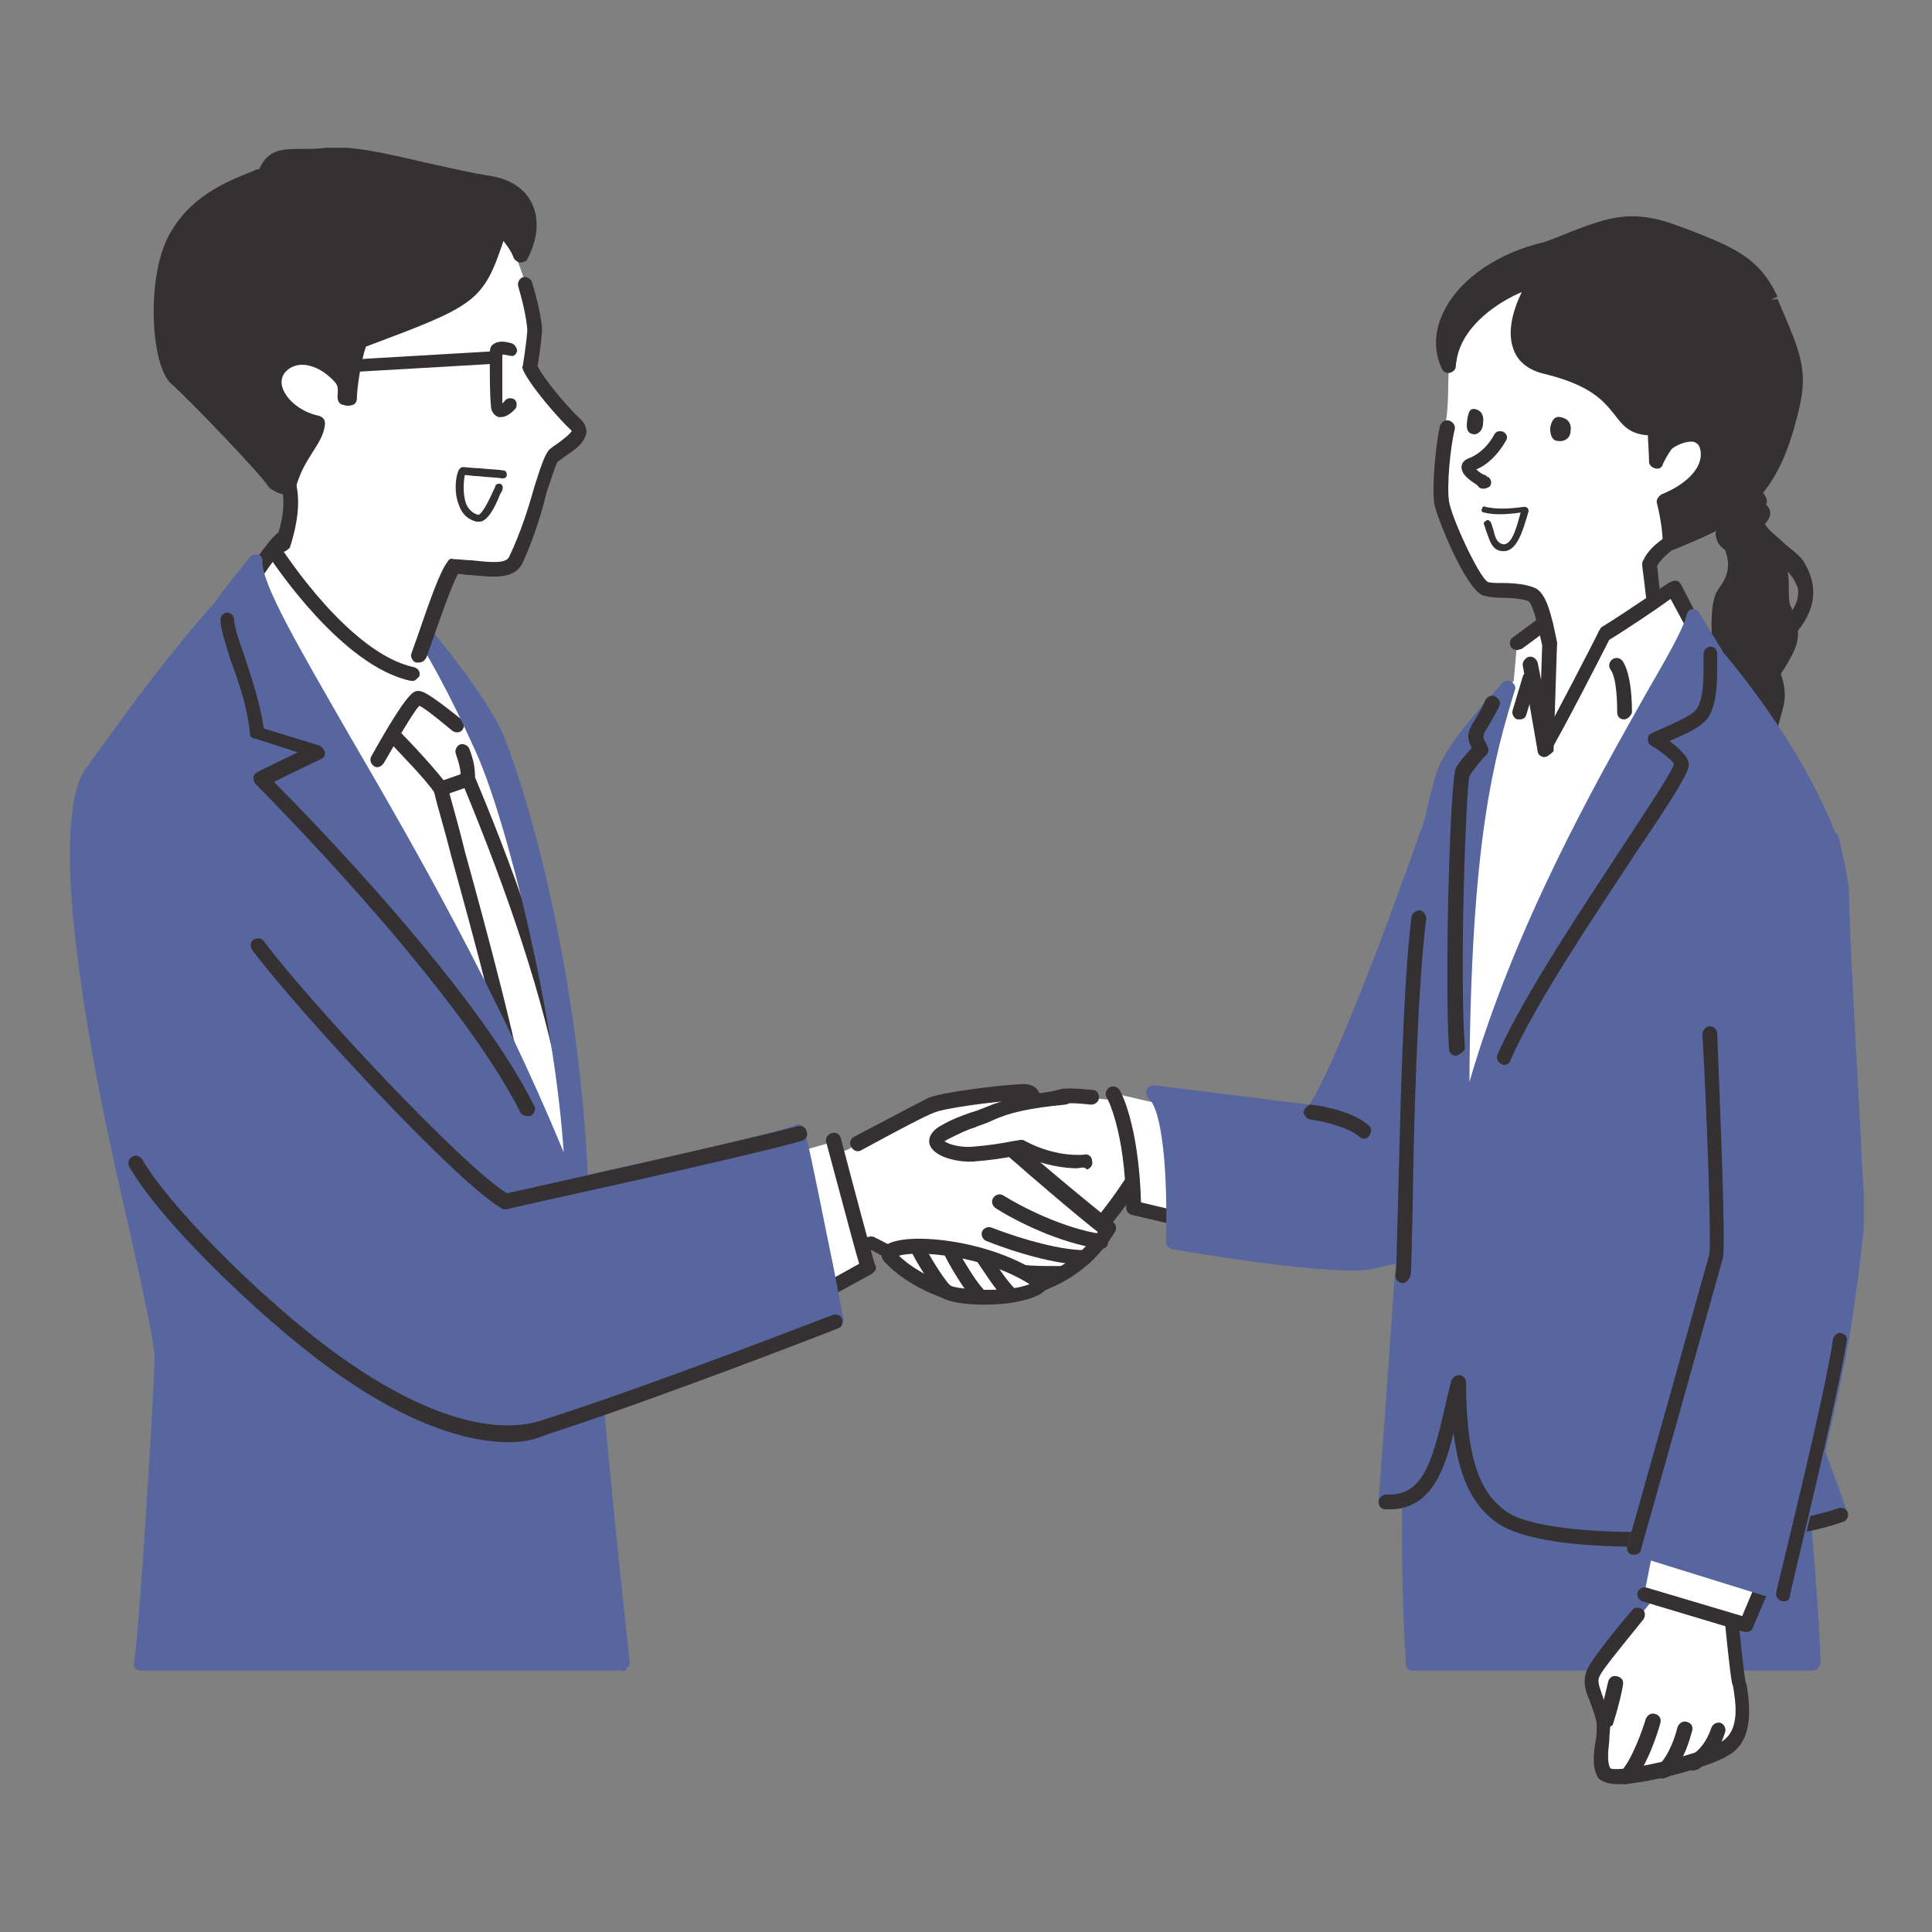
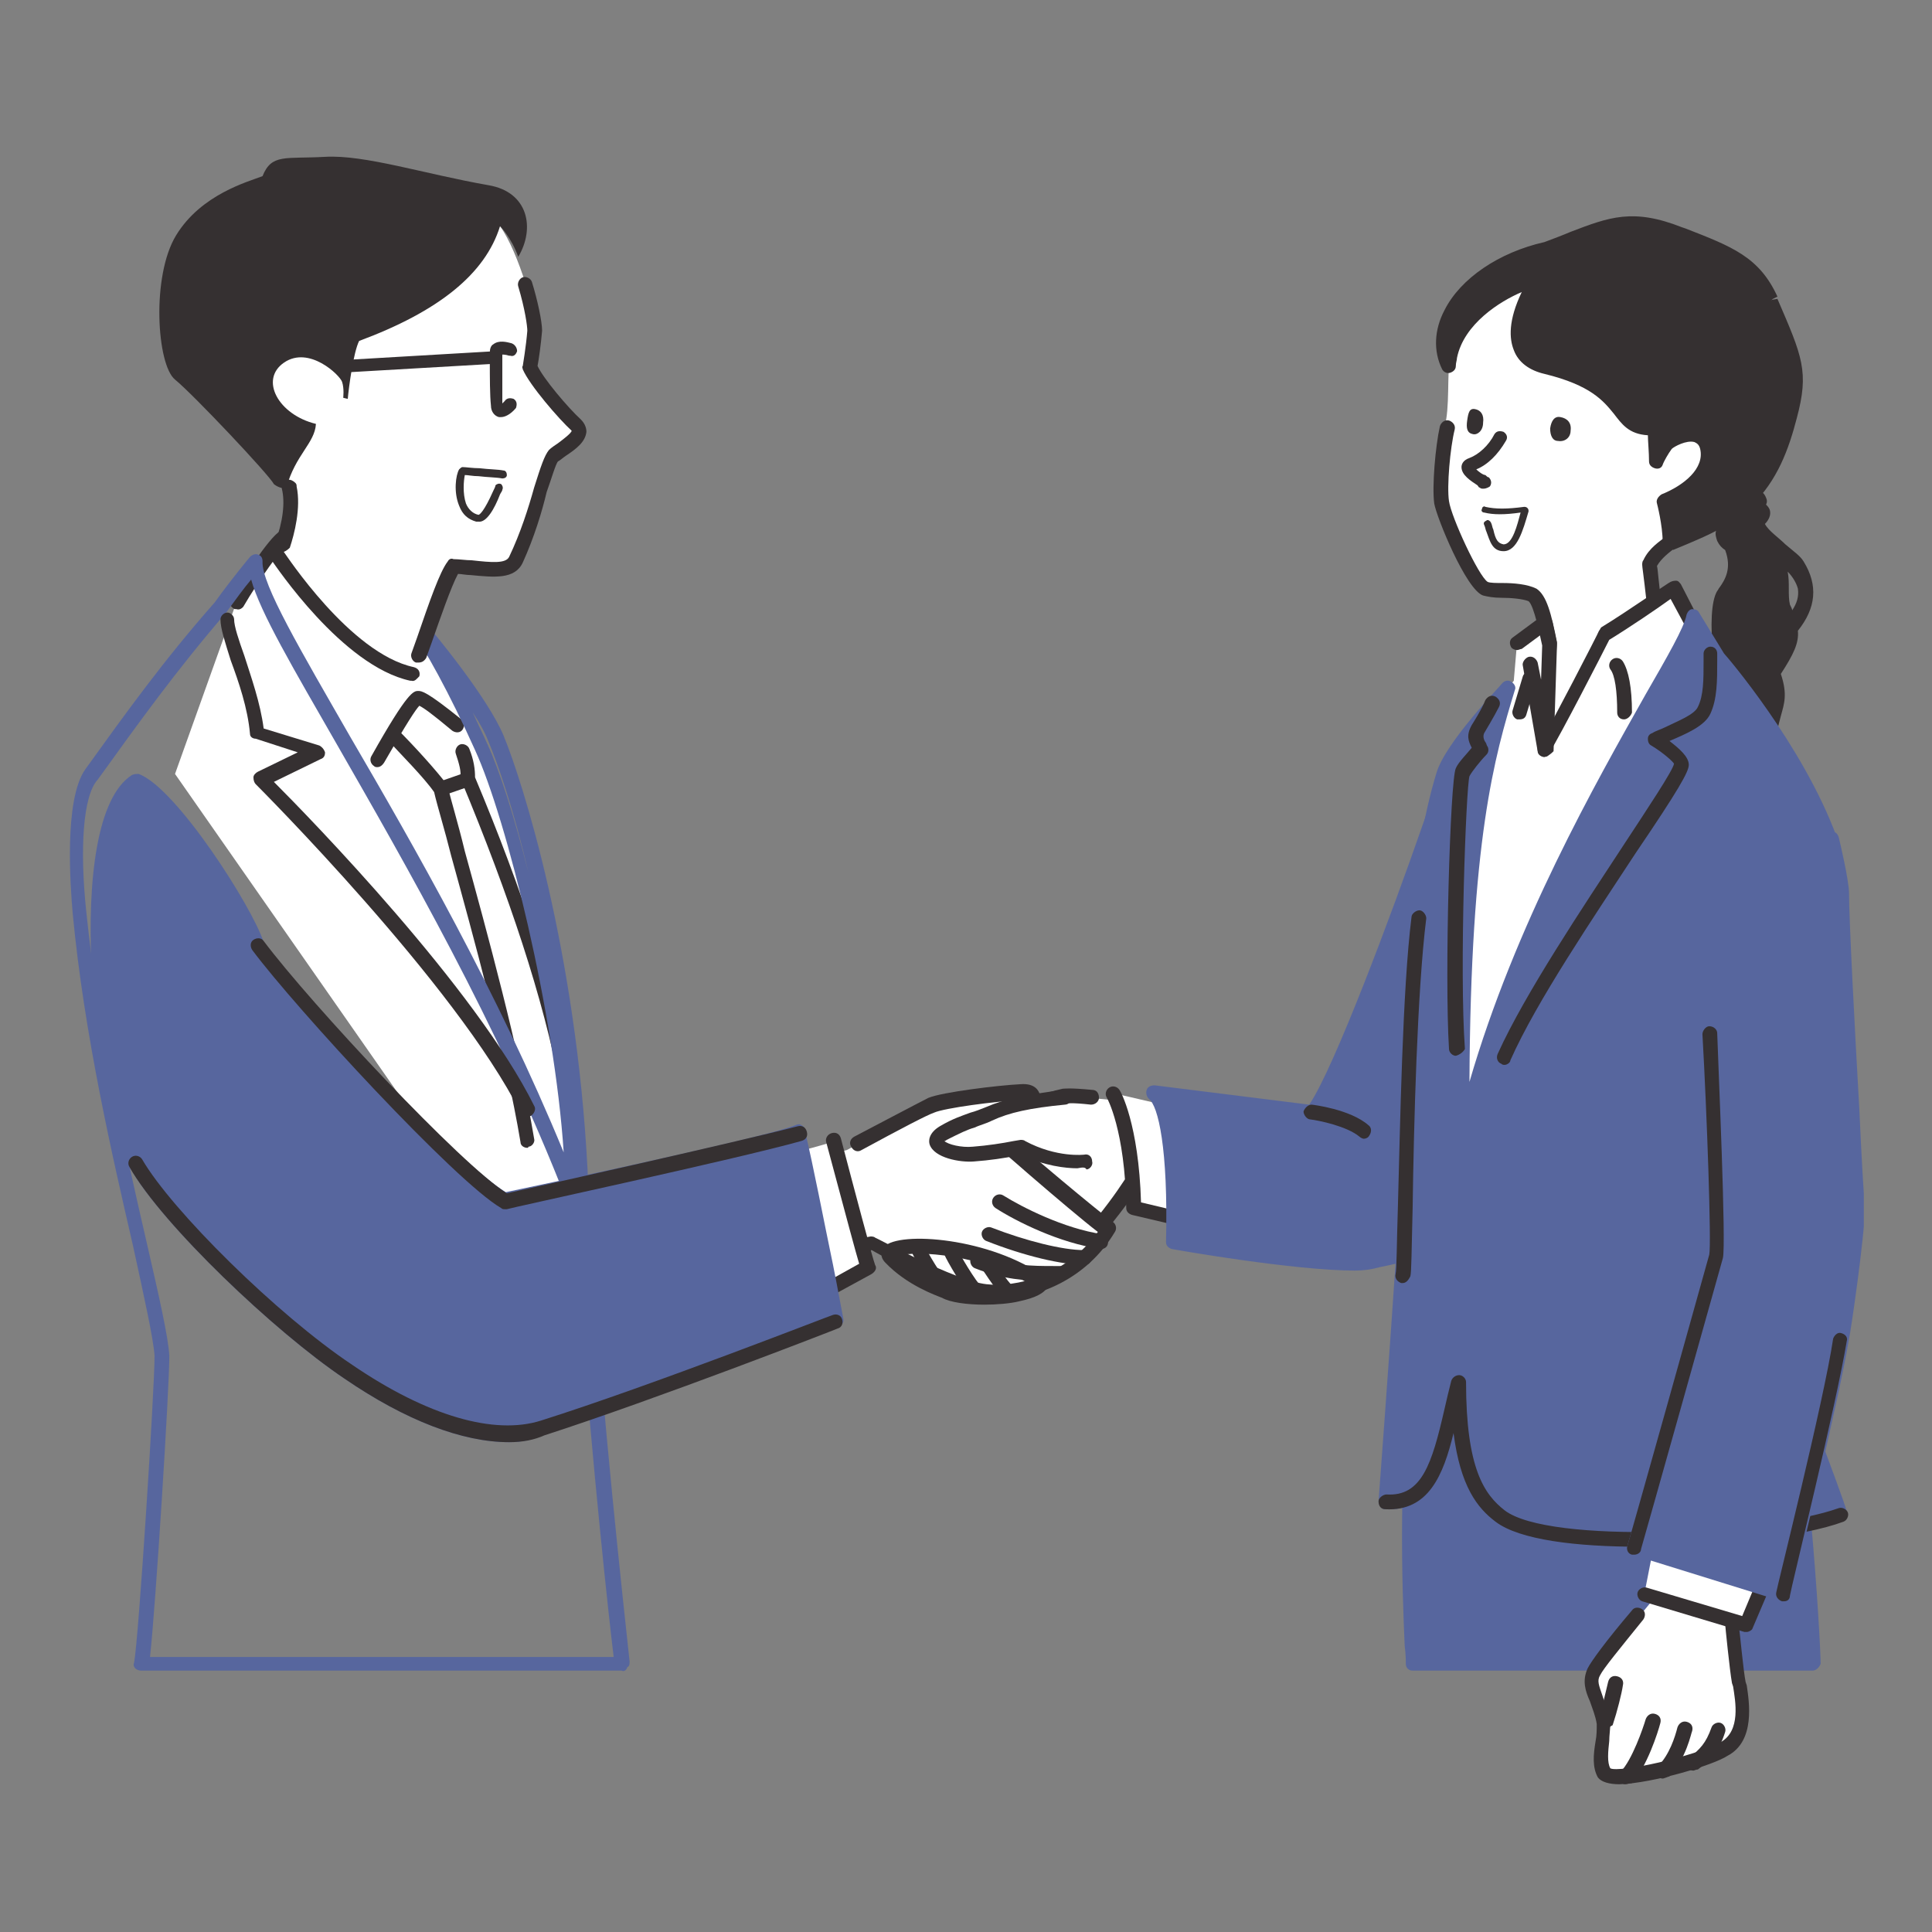
<svg xmlns="http://www.w3.org/2000/svg" xmlns:xlink="http://www.w3.org/1999/xlink" version="1.1" id="レイヤー_1" x="0px" y="0px" viewBox="0 0 170 170" style="enable-background:new 0 0 170 170;" xml:space="preserve">
  <rect x="0" y="0" width="170" height="170" fill="#808080" stroke="none" />
  <style type="text/css">
	.st0{clip-path:url(#SVGID_00000065057330432593337870000013927053016144680609_);}
	.st1{fill:#FFFFFF;}
	.st2{fill:#353031;}
	.st3{fill:#57669E;}
</style>
  <g>
    <defs>
      <rect id="SVGID_1_" x="6" y="13" width="158" height="144" />
    </defs>
    <clipPath id="SVGID_00000121970476151757554340000007927590417245577091_">
      <use xlink:href="#SVGID_1_" style="overflow:visible;" />
    </clipPath>
    <g style="clip-path:url(#SVGID_00000121970476151757554340000007927590417245577091_);">
      <path class="st1" d="M93.6,96.5c0.6-0.1,4.3,0.3,4.3,0.3l6.1,1.9l0.3,6l-4.9-0.5c0,0-4.9,7.6-8.1,7.8l-9.4-8.5    C81.9,103.5,87,97.9,93.6,96.5L93.6,96.5z" />
      <path class="st2" d="M91.3,112.7c-0.2,0-0.3-0.1-0.4-0.2l-9.4-8.5c-0.3-0.2-0.3-0.6-0.1-0.9c0.2-0.2,5.3-5.8,12.1-7.3    c0.2,0,0.5-0.1,2.6,0.1c0.4,0,0.6,0.3,0.6,0.7c0,0.3-0.3,0.6-0.7,0.6c-1.8-0.2-2.1-0.1-2.2-0.1c-5.2,1.1-9.5,5.1-10.9,6.4l8.6,7.9    c2.4-0.5,6.1-5.5,7.4-7.5c0.1-0.2,0.4-0.3,0.6-0.3l4.9,0.5c0.4,0,0.6,0.3,0.6,0.7c0,0.3-0.4,0.6-0.7,0.6l-4.4-0.5    C98.7,106.6,94.5,112.5,91.3,112.7C91.3,112.7,91.3,112.7,91.3,112.7L91.3,112.7z" />
      <path class="st1" d="M104.9,97.8L98,96.2c0,0,1.7,2.8,1.8,10l8.5,2" />
      <path class="st2" d="M108.3,108.9c0,0-0.1,0-0.2,0l-8.5-2c-0.3-0.1-0.5-0.3-0.5-0.6c-0.1-6.9-1.7-9.7-1.7-9.7    c-0.2-0.3-0.1-0.7,0.2-0.9c0.3-0.2,0.7-0.1,0.9,0.2c0.1,0.1,1.7,3,1.9,9.9l8,1.9c0.3,0.1,0.6,0.4,0.5,0.8    C108.9,108.7,108.6,108.9,108.3,108.9L108.3,108.9z" />
      <path class="st3" d="M129.3,64.5c-1.2,1.9-1.7,3.4-2.3,5c-1.1,2.7-8.9,25.1-11.6,28.5l-14-1.8c2,1.5,1.8,11.3,1.8,13.1    c0,0,14.2,2.5,18,1.7c2.5-0.5,4.3-0.8,4.8-4.7C126.2,103.4,129.3,64.5,129.3,64.5L129.3,64.5z" />
      <path class="st3" d="M119.2,111.8c-5.3,0-15.6-1.8-16.1-1.9c-0.3-0.1-0.5-0.3-0.5-0.6c0.2-8.3-0.7-12-1.5-12.6    c-0.2-0.2-0.3-0.5-0.2-0.8c0.1-0.3,0.4-0.4,0.7-0.4l13.6,1.7c2.2-3.2,7.4-17.2,9.8-24.1c0.7-2,1.2-3.4,1.5-4l0.3-0.8    c0.5-1.3,1.1-2.7,2.1-4.3c0.2-0.2,0.5-0.4,0.8-0.3c0.3,0.1,0.5,0.4,0.4,0.7c-0.1,1.6-3.1,39-3.4,41.8c-0.5,4.4-2.8,4.8-5.3,5.3    C120.7,111.7,120,111.8,119.2,111.8L119.2,111.8z M103.8,108.7c2.6,0.4,13.9,2.3,17.2,1.6c2.5-0.5,3.9-0.7,4.3-4.2    c0.3-2.3,2.4-29.2,3.2-38.6c-0.2,0.5-0.4,0.9-0.5,1.3l-0.3,0.8c-0.2,0.6-0.8,2-1.5,3.9c-2.8,7.7-8,21.9-10.3,24.7    c-0.1,0.2-0.4,0.3-0.6,0.2l-12.6-1.6C103.7,99.4,103.9,104.4,103.8,108.7L103.8,108.7z" />
      <path class="st2" d="M120,100.2c-0.1,0-0.3-0.1-0.4-0.2c-1.1-0.9-3.5-1.4-4.3-1.5c-0.3,0-0.6-0.4-0.6-0.7c0.1-0.3,0.4-0.6,0.7-0.6    c0.1,0,3.4,0.4,5,1.8c0.3,0.2,0.3,0.6,0.1,0.9C120.4,100.1,120.2,100.2,120,100.2z" />
      <path class="st2" d="M157.6,55.3c1.8-2.1,1.7-3.9,0.7-5.6c-0.6-1-3.3-2.4-3.6-3.8c0,0,1.3-1.2-0.3-1.2c1.2-1.1-0.5-1.2-0.5-1.2    l-2.5,1.3c-0.6,0.4-0.3,1.1,0.4,1.7c-0.3,0.6,0.1,1.3,0.6,1.4c1,2.4-0.2,3.7-0.7,4.4c-0.9,1.5-0.1,8.5,1,10.2l2.9,3.9    c0.2-4.3,1.6-4.1,0.5-7.3C157.4,57.2,157.7,56.3,157.6,55.3z M155.6,48.6c-0.2-0.2-0.4-0.5-0.5-0.7c5.9,3.2,3.6,6,2.5,7.3    c-0.1-0.5-0.3-1-0.6-1.7C156.3,52,157.6,50.4,155.6,48.6L155.6,48.6z" />
      <path class="st2" d="M155.5,67.1c-0.2,0-0.4-0.1-0.5-0.3l-2.9-3.9c-1.2-1.9-2.1-9.1-1-10.9c0.1-0.1,0.1-0.2,0.2-0.3    c0.5-0.7,1.1-1.7,0.5-3.3c-0.3-0.2-0.5-0.4-0.7-0.8c-0.1-0.3-0.2-0.6-0.1-0.9c-0.5-0.5-0.7-1-0.6-1.4c0-0.4,0.3-0.8,0.7-1l2.5-1.3    c0.1-0.1,0.2-0.1,0.3-0.1c0.3,0,1.2,0.1,1.5,0.9c0.1,0.2,0.1,0.4,0,0.6c0.1,0.1,0.2,0.2,0.3,0.4c0.2,0.5-0.1,1-0.4,1.3    c0.3,0.6,1.2,1.2,1.8,1.8c0.7,0.6,1.3,1,1.6,1.5c1.3,2.1,1.1,4.1-0.5,6.1c0.1,1.1-0.4,2.1-1.5,3.8c0.6,1.8,0.3,2.6,0,3.7    c-0.2,0.8-0.5,1.7-0.6,3.5c0,0.3-0.2,0.5-0.5,0.6C155.7,67.1,155.6,67.1,155.5,67.1L155.5,67.1z M154,44.2l-2.3,1.2    c0,0,0.1,0.3,0.5,0.6c0.2,0.2,0.3,0.5,0.2,0.8c-0.1,0.1-0.1,0.2,0,0.3c0.1,0.1,0.1,0.2,0.2,0.2c0.2,0.1,0.3,0.2,0.4,0.4    c1.1,2.4,0,4-0.5,4.7c-0.1,0.1-0.1,0.2-0.2,0.3c-0.7,1.2-0.1,8,0.9,9.5l1.9,2.5c0.1-0.9,0.3-1.5,0.5-2.1c0.3-1,0.5-1.6-0.1-3.2    c-0.1-0.2,0-0.4,0.1-0.6c1.2-1.9,1.5-2.6,1.4-3.5c0,0,0,0,0-0.1c0,0,0,0,0,0c-0.1-0.4-0.3-1-0.5-1.6c-0.3-0.7-0.2-1.3-0.2-2    c0-1,0.1-1.8-1-2.8c-0.3-0.2-0.5-0.5-0.7-0.9c-0.1-0.2-0.1-0.6,0.1-0.8c0,0,0.1,0,0.1-0.1c-0.3-0.4-0.6-0.8-0.7-1.2    c-0.1-0.2,0-0.5,0.2-0.6c0,0,0.1-0.1,0.1-0.1c-0.2,0-0.4-0.2-0.5-0.4C153.7,44.8,153.8,44.5,154,44.2C154,44.3,154,44.2,154,44.2    L154,44.2z M157.3,50.3c0.1,0.5,0.1,1,0.1,1.5c0,0.5,0,1,0.1,1.4c0.1,0.2,0.2,0.4,0.2,0.5c0.4-0.6,0.6-1.2,0.5-1.9    C158.1,51.4,157.8,50.8,157.3,50.3z" />
      <path class="st1" d="M134.7,52.3c0.6,0.5,1.1,2.4,1.5,4.3c-0.1,1.4-0.3,5.8-0.3,9.3l0.2-0.4c1-1.7,5.1-9.7,5.1-9.7    c1.3-0.8,3-1.9,4.3-2.8c-0.2-1.7-0.3-3.2-0.4-3.4c0.5-1,1.4-1.6,1.9-2c0-1.6-0.5-3.6-0.5-3.6c2.2-0.9,4.3-2.7,3.8-4.7    c-0.4-2-3.2-0.8-3.6-0.3c-0.4,0.5-0.9,1.5-0.9,1.5s0-2.7-0.2-2.9c-4,0-1.8-3.6-9.5-5.3c-2.6-0.6-3.7-3.1-0.8-7.6    c-1.2,0-6.8,2.4-7.7,6.7c-0.3,1.5,0,4.5-0.5,6.2c-0.4,1.7-0.7,5.2-0.5,6.6c0.2,1.4,2.8,7.3,3.8,7.6    C131.3,52,133.5,51.7,134.7,52.3L134.7,52.3z" />
      <path class="st2" d="M145.5,53.7c-0.3,0-0.6-0.2-0.6-0.6c-0.3-2.7-0.4-3.2-0.4-3.4c0-0.1,0-0.3,0.1-0.4c0.5-1.1,1.5-1.7,2-2.1    c0.3-0.2,0.8-0.2,0.9,0.1c0.2,0.3,0.2,0.6-0.1,0.9c-0.5,0.4-1.2,0.9-1.6,1.6c0.1,0.4,0.1,1.2,0.4,3.2    C146.2,53.3,145.9,53.6,145.5,53.7C145.5,53.6,145.5,53.6,145.5,53.7L145.5,53.7z" />
      <path class="st2" d="M135.9,66.6c0,0-0.1,0-0.1,0c-0.3-0.1-0.5-0.3-0.5-0.6c0-2.7,0.2-5.9,0.3-7.8l0.1-1.5    c-0.2-0.7-0.7-3.4-1.2-3.8c-0.5-0.2-1.5-0.3-2.4-0.3c-0.7,0-1.2-0.1-1.6-0.2c-1.5-0.5-4.1-6.9-4.3-8.1c-0.2-1.5,0.1-5,0.5-6.8    c0.1-0.3,0.4-0.6,0.8-0.5c0.3,0.1,0.6,0.4,0.5,0.8c-0.4,1.6-0.7,5-0.5,6.3c0.2,1.4,2.6,6.6,3.4,7.1c0.2,0.1,0.8,0.1,1.3,0.1    c1,0,2.2,0.1,3,0.5c0.9,0.6,1.3,2.2,1.8,4.7l-0.1,1.6c-0.1,1.7-0.2,4.5-0.2,6.9c0.2,0.2,0.2,0.4,0.1,0.7l-0.2,0.4    C136.4,66.4,136.2,66.6,135.9,66.6L135.9,66.6z" />
      <path class="st2" d="M132.3,48.5C132.3,48.5,132.3,48.5,132.3,48.5c-1,0-1.2-0.9-1.5-1.7c-0.1-0.2-0.1-0.4-0.2-0.6    c-0.1-0.2,0-0.3,0.2-0.4c0.1-0.1,0.3,0,0.4,0.2c0.1,0.2,0.1,0.4,0.2,0.6c0.2,0.9,0.4,1.2,0.9,1.3h0c0.8,0,1.2-1.7,1.5-2.8    c-1.4,0.2-2.4,0.2-3.2,0c-0.2,0-0.3-0.2-0.2-0.3c0-0.2,0.2-0.3,0.3-0.2c0.9,0.2,1.9,0.2,3.4,0c0.1,0,0.2,0,0.3,0.1    c0.1,0.1,0.1,0.2,0.1,0.3C134,46.7,133.5,48.5,132.3,48.5L132.3,48.5z" />
      <path class="st2" d="M130.5,43c-0.1,0-0.2,0-0.3-0.1c-0.1,0-0.1-0.1-0.2-0.2c-0.6-0.4-1.4-0.9-1.4-1.6c0-0.2,0.1-0.6,0.7-0.8    c0.8-0.3,1.7-1.1,2.2-2.1c0.2-0.3,0.5-0.3,0.8-0.2c0.3,0.2,0.4,0.5,0.2,0.8c-0.7,1.2-1.6,2.1-2.6,2.5c0.2,0.2,0.6,0.5,0.8,0.5    c0.1,0.1,0.2,0.2,0.3,0.2c0.2,0.2,0.3,0.5,0.1,0.8C130.8,43,130.6,43,130.5,43L130.5,43z" />
      <path class="st2" d="M129.6,38.2c0.4,0.1,0.9-0.3,0.9-1c0.1-0.7-0.2-1.1-0.7-1.2c-0.5-0.1-0.6,0.3-0.7,1    C129,37.7,129.1,38.1,129.6,38.2L129.6,38.2z" />
      <path class="st2" d="M137.1,38.8c0.6,0.1,1.1-0.3,1.1-0.9c0.1-0.7-0.3-1.1-0.9-1.2c-0.5-0.1-0.8,0.3-0.9,1    C136.4,38.3,136.6,38.8,137.1,38.8z" />
      <path class="st2" d="M155.8,26.3c-1.4-3.3-3.8-4.1-8-5.7c-5-1.9-6.7-0.4-11.8,1.3c-6.6,1.3-10.4,6.3-8.5,10.3    c0-0.3,0.1-0.5,0.1-0.8c0.9-4.3,6.5-6.7,7.7-6.7c-2.9,4.5-1.8,7.1,0.8,7.6c7.8,1.7,5.5,5.3,9.5,5.3c0.2,0.2,0.2,2.9,0.2,2.9    s0.5-0.9,0.9-1.5c0.4-0.5,3.2-1.7,3.6,0.3c0.4,2-1.6,3.8-3.8,4.7c0,0,0.5,2,0.5,3.6c2.8-1.2,4.3-1.6,6.7-3.7    c2.3-2.1,3.2-5,3.9-7.4C158.6,32.5,158.1,31.5,155.8,26.3L155.8,26.3z" />
      <path class="st2" d="M147,48.3c-0.1,0-0.2,0-0.4-0.1c-0.2-0.1-0.3-0.3-0.3-0.5c0-1.5-0.5-3.4-0.5-3.4c-0.1-0.3,0.1-0.6,0.4-0.8    c2-0.8,3.8-2.3,3.4-4c-0.1-0.4-0.3-0.5-0.5-0.6c-0.7-0.2-1.8,0.4-2,0.6c-0.3,0.4-0.7,1.1-0.8,1.4c-0.1,0.3-0.4,0.4-0.7,0.3    c-0.3-0.1-0.5-0.3-0.5-0.6c0-0.8-0.1-1.8-0.1-2.3c-1.7-0.1-2.3-1-3-1.9c-0.9-1.1-2-2.5-6.1-3.5c-1.3-0.3-2.3-1-2.7-2.1    c-0.4-1-0.5-2.6,0.7-5.1c-1.9,0.8-5.1,2.8-5.7,5.8c0,0.2-0.1,0.4-0.1,0.7c0,0.3-0.2,0.5-0.5,0.6c-0.3,0.1-0.6-0.1-0.7-0.3    c-0.8-1.6-0.7-3.5,0.2-5.2c1.4-2.8,4.8-5.1,8.8-6c0.8-0.3,1.6-0.6,2.3-0.9c3.4-1.3,5.5-2.1,9.8-0.4l0.3,0.1c4.1,1.6,6.5,2.5,8.1,6    l-0.6,0.3l0.6-0.1c2.2,5.1,2.8,6.4,1.7,10.5c-0.7,2.7-1.7,5.5-4,7.7c-2.1,1.9-3.6,2.5-5.7,3.4l-1.2,0.5    C147.2,48.2,147.1,48.3,147,48.3L147,48.3z M147.3,44.4c0.1,0.5,0.3,1.4,0.4,2.3l0.4-0.1c2-0.8,3.4-1.4,5.3-3.1    c2.2-2,3-4.7,3.7-7.1c1-3.7,0.6-4.6-1.6-9.7l0.5-0.4l-0.6,0.3c-1.3-3-3.3-3.7-7.3-5.3l-0.3-0.1c-3.9-1.5-5.6-0.8-8.9,0.4    c-0.7,0.3-1.5,0.6-2.4,0.9c-3.7,0.8-6.8,2.8-8,5.3c-0.2,0.5-0.4,1-0.5,1.5c1.9-3.4,6.3-5.2,7.6-5.2c0.2,0,0.5,0.1,0.6,0.3    c0.1,0.2,0.1,0.5,0,0.7c-1.4,2.2-1.9,4.1-1.5,5.3c0.4,0.9,1.2,1.2,1.8,1.4c4.6,1,5.9,2.7,6.8,3.9c0.7,0.9,1.1,1.4,2.5,1.4    c0.2,0,0.4,0.1,0.5,0.2c0.1,0.1,0.2,0.3,0.3,1.2c0.6-0.5,2-1.1,3.1-0.9c0.8,0.2,1.3,0.7,1.5,1.6C151.5,41.5,149.4,43.4,147.3,44.4    z" />
      <path class="st1" d="M149.5,55.9l-2.2-4.2c0,0-1.2,0.7-1.8,1.3c-1.3,0.9-3,2-4.3,2.8c0,0-4.2,8-5.1,9.7l-0.2,0.4    c0.1-3.5,0.3-7.9,0.3-9.3c-0.1-0.6-0.3-1.3-0.4-1.9l-2.3,1.7l-0.3,3.5c-2.1,2.6-4,5.2-4.1,6c-0.2,1.5-1.8,30-1.2,38.9l13.6,2.4    l12-32.1C153.3,73.8,149.2,56.6,149.5,55.9L149.5,55.9z" />
      <path class="st2" d="M133.5,57.2c-0.2,0-0.4-0.1-0.5-0.2c-0.2-0.3-0.2-0.7,0.1-0.9l2.3-1.7c0.3-0.2,0.7-0.2,0.9,0.1    c0.2,0.3,0.2,0.7-0.1,0.9l-2.3,1.7C133.8,57.1,133.6,57.2,133.5,57.2L133.5,57.2z" />
      <path class="st2" d="M142.9,63.3c-0.4,0-0.6-0.3-0.6-0.6c0-1.9-0.2-3.3-0.6-3.8c-0.2-0.3-0.1-0.7,0.2-0.9c0.3-0.2,0.7-0.1,0.9,0.2    c0.5,0.8,0.8,2.3,0.8,4.5C143.5,63,143.2,63.3,142.9,63.3L142.9,63.3z" />
      <path class="st2" d="M135.9,66.6c-0.1,0-0.2,0-0.3-0.1c-0.3-0.2-0.4-0.6-0.2-0.9c1-1.7,5.3-10,5.3-10.1c0.1-0.1,0.1-0.2,0.2-0.3    c2.3-1.4,6-4,6.1-4c0.2-0.1,0.4-0.1,0.5-0.1c0.2,0,0.3,0.2,0.4,0.3l1.7,3.3c0.2,0.3,0,0.7-0.3,0.9c-0.3,0.2-0.7,0-0.9-0.3    l-1.4-2.6c-1.1,0.8-3.6,2.5-5.4,3.6c-0.6,1.2-4.3,8.4-5.3,10C136.3,66.5,136.1,66.6,135.9,66.6L135.9,66.6z" />
      <path class="st2" d="M135.9,66.6c-0.3,0-0.6-0.2-0.6-0.5l-1.3-7.5c-0.1-0.3,0.2-0.7,0.5-0.8c0.4-0.1,0.7,0.2,0.8,0.5l0.3,1.5    l0.1-3l-0.4-1.8c-0.1-0.3,0.1-0.7,0.5-0.8c0.4-0.1,0.7,0.1,0.8,0.5l0.4,1.9c0,0,0,0.1,0,0.2l-0.3,9.3    C136.5,66.3,136.3,66.5,135.9,66.6C135.9,66.5,135.9,66.5,135.9,66.6L135.9,66.6z" />
      <path class="st2" d="M133.7,63.3c0,0-0.1,0-0.2,0c-0.3-0.1-0.5-0.5-0.4-0.8l0.9-3c0.1-0.3,0.5-0.5,0.8-0.4    c0.3,0.1,0.5,0.5,0.4,0.8l-0.9,3C134.2,63.2,134,63.3,133.7,63.3L133.7,63.3z" />
      <path class="st3" d="M159.5,146.4h-35.2c0-1.8-1.1-16.4,0.8-28.5h31.2C158.3,124,159.5,144,159.5,146.4z" />
      <path class="st3" d="M159.5,147h-35.2c-0.4,0-0.6-0.3-0.6-0.6c0-0.3,0-0.8-0.1-1.6c-0.2-4.6-0.7-16.7,0.9-27    c0.1-0.3,0.3-0.5,0.6-0.5h31.2c0.3,0,0.5,0.2,0.6,0.4c2.1,6.3,3.3,26.7,3.3,28.7C160.1,146.7,159.8,147,159.5,147L159.5,147z     M124.9,145.8h34c-0.1-4.3-1.2-21.2-3-27.2h-30.2c-1.5,10-1,21.7-0.8,26.2C124.8,145.1,124.9,145.5,124.9,145.8L124.9,145.8z" />
      <path class="st3" d="M132.6,60.6c-2.1,7.1-4.2,15.3-4,39.8c4.9-22.2,19.4-42.2,20.4-46.1l2.2,3.6c0,0,6.8,7.9,9.9,16    c1.5,4-6,35.4-6.1,40.6c0,0,6.8,17.7,7,18.8c-6.4,2.3-25.8,3.3-30,0.1c-2.1-1.6-3.7-4.3-3.7-11.8c-1.3,4.9-1.7,10.8-6.4,10.5    c0,0,1.7-23.3,1.7-24.4C123,91,124.8,75.3,127,68.2C127.8,65.6,132.6,60.6,132.6,60.6L132.6,60.6z" />
      <path class="st3" d="M144.3,136.1c-5.6,0-10.6-0.6-12.7-2.2c-1.6-1.2-3.1-3.1-3.7-7.8c-0.9,3.7-2.2,6.9-6,6.7    c-0.2,0-0.3-0.1-0.4-0.2c-0.1-0.1-0.2-0.3-0.2-0.5c0.7-9.3,1.7-23.5,1.7-24.3c-0.7-16.7,1.2-32.7,3.4-39.8    c0.8-2.7,5.6-7.6,5.8-7.9c0.2-0.2,0.5-0.3,0.8-0.1c0.3,0.2,0.4,0.5,0.3,0.7c-1.8,5.9-3.9,13.2-4,34.5c4-13.8,11.1-26.3,15.5-34.1    c1.9-3.3,3.4-5.9,3.6-7c0.1-0.3,0.3-0.5,0.5-0.5c0.3,0,0.5,0.1,0.6,0.3l2.2,3.6c0.2,0.2,6.9,8,9.9,16.1c0.9,2.4-0.9,12.4-3.6,26.2    c-1.2,6.4-2.4,12.4-2.5,14.5c0.9,2.3,6.8,17.7,7,18.7c0.1,0.3-0.1,0.6-0.4,0.7C158.7,135.1,151.2,136.1,144.3,136.1L144.3,136.1z     M128.3,121C128.3,121,128.4,121,128.3,121c0.4,0,0.6,0.3,0.6,0.6c0,7.6,1.6,9.9,3.4,11.3c3.8,2.9,21.9,2.1,28.8,0    c-0.8-2.4-4.4-11.8-6.8-18.1c0-0.1-0.1-0.2,0-0.2c0-2.1,1.2-8,2.5-14.8c1.9-9.8,4.5-23.3,3.7-25.5c-3-7.9-9.7-15.7-9.8-15.8    l-1.6-2.6c-0.6,1.4-1.8,3.4-3.3,6c-4.9,8.6-13.1,23.1-16.6,38.7c-0.1,0.3-0.4,0.5-0.7,0.5c-0.3,0-0.6-0.3-0.6-0.6    c-0.2-21,1.3-30.1,3.3-37.4c-1.5,1.7-3.2,4-3.6,5.3c-2.2,7-4,22.8-3.3,39.4c0,1-1.3,19.4-1.6,23.8c2.6-0.2,3.4-3,4.4-7.5    c0.2-0.9,0.4-1.7,0.6-2.5C127.8,121.2,128.1,121,128.3,121L128.3,121z" />
      <path class="st2" d="M123.4,112.9c0,0-0.1,0-0.1,0c-0.3-0.1-0.6-0.4-0.5-0.8c0.1-0.3,0.1-2.8,0.2-5.8c0.2-7.2,0.4-19.2,1.2-25.6    c0-0.3,0.4-0.6,0.7-0.6c0.3,0,0.6,0.4,0.6,0.7c-0.8,6.4-1.1,18.3-1.2,25.5c-0.1,3.9-0.1,5.6-0.2,6    C123.9,112.7,123.7,112.9,123.4,112.9L123.4,112.9z" />
      <path class="st2" d="M144.3,136.1c-5.6,0-10.6-0.6-12.7-2.2c-1.6-1.2-3.1-3.1-3.7-7.8c-0.9,3.7-2.2,6.9-6,6.7    c-0.4,0-0.6-0.3-0.6-0.7c0-0.3,0.4-0.6,0.7-0.6c3.1,0.2,4-2.7,5.1-7.5c0.2-0.9,0.4-1.7,0.6-2.5c0.1-0.3,0.4-0.5,0.7-0.5    c0.3,0,0.6,0.3,0.6,0.6c0,7.6,1.6,9.9,3.4,11.3c3.9,3,23,2.1,29.4-0.2c0.3-0.1,0.7,0.1,0.8,0.4c0.1,0.3-0.1,0.7-0.4,0.8    C158.7,135.2,151.2,136.1,144.3,136.1L144.3,136.1z" />
      <path class="st2" d="M132.4,93.7c-0.1,0-0.2,0-0.3-0.1c-0.3-0.1-0.5-0.5-0.3-0.9c2.4-5.3,7.5-12.9,11.1-18.4    c2.1-3.2,4.3-6.5,4.4-7.1c-0.1-0.2-1-1-2-1.6c-0.2-0.1-0.3-0.3-0.3-0.6c0-0.2,0.1-0.4,0.4-0.5c0.3-0.2,0.7-0.3,1.1-0.5    c1-0.5,2.6-1.1,2.9-1.8c0.5-1,0.5-2.4,0.5-4v-0.7c0-0.3,0.3-0.6,0.6-0.6c0.4,0,0.6,0.3,0.6,0.6v0.7c0,1.7,0,3.3-0.6,4.6    c-0.5,1.1-2.2,1.8-3.6,2.4c0.9,0.7,1.7,1.4,1.7,2.1c0,0.6-0.9,2.2-4.7,7.8c-3.6,5.5-8.7,13-11,18.2    C132.9,93.5,132.6,93.7,132.4,93.7L132.4,93.7z" />
      <path class="st2" d="M128.1,92.9c-0.3,0-0.6-0.3-0.6-0.6c-0.4-6.4,0.1-23.7,0.6-24.7c0.2-0.5,1-1.3,1.4-1.8c-0.3-0.6-0.5-1.1,0-2    c0,0,0.9-1.4,1.2-2.2c0.2-0.3,0.5-0.5,0.9-0.3c0.3,0.2,0.5,0.5,0.3,0.9c-0.4,0.8-1.3,2.3-1.3,2.3c-0.1,0.2-0.1,0.5,0.1,0.8    c0.1,0.1,0.1,0.3,0.2,0.4c0.1,0.2,0.1,0.5-0.1,0.7c-0.5,0.5-1.3,1.5-1.5,1.9c-0.3,1-0.9,17.1-0.4,24    C128.8,92.5,128.5,92.8,128.1,92.9L128.1,92.9L128.1,92.9z" />
      <path class="st1" d="M147.2,136.4l-0.7,3.1c0,0-5.4,6.4-6.1,7.7s0.5,2.3,0.9,4.5c0,1.4-0.6,3.3,0,4.3c0.6,1,8.2-0.7,10.5-2    c2.3-1.3,1.5-4.8,1.3-5.9c-0.2-1.1-0.6-5.2-0.6-5.2l1.4-4.6" />
      <path class="st2" d="M142.5,157c-0.9,0-1.6-0.2-1.9-0.6c-0.5-0.9-0.4-2-0.2-3.2c0.1-0.5,0.1-1,0.1-1.5c-0.1-0.7-0.4-1.4-0.6-2    c-0.4-0.9-0.7-1.8-0.2-2.9c0.3-0.6,1.6-2.4,3.9-5.1c0.2-0.3,0.6-0.3,0.9-0.1c0.3,0.2,0.3,0.6,0.1,0.9c-2.1,2.6-3.5,4.3-3.8,4.9    c-0.3,0.5-0.1,0.9,0.2,1.8c0.2,0.6,0.5,1.4,0.7,2.3c0,0.6-0.1,1.2-0.1,1.7c-0.1,0.9-0.2,1.9,0.1,2.4c0.8,0.4,7.3-1,9.7-2.3    c1.8-1,1.3-3.6,1.1-4.9l-0.1-0.3c-0.2-1.1-0.6-5.1-0.6-5.2c0-0.1,0-0.2,0-0.2l1.4-4.6c0.1-0.3,0.5-0.5,0.8-0.4    c0.3,0.1,0.5,0.5,0.4,0.8l-1.4,4.5c0.1,0.7,0.4,4,0.6,5l0.1,0.3c0.2,1.4,0.8,4.9-1.7,6.2C150.8,155.3,145.5,156.9,142.5,157    L142.5,157z" />
      <path class="st2" d="M143,157c-0.2,0-0.3-0.1-0.4-0.2c-0.3-0.2-0.3-0.6,0-0.9c1-1,2-3.9,2.2-4.6c0.1-0.3,0.4-0.6,0.8-0.5    c0.4,0.1,0.6,0.4,0.5,0.8c-0.2,0.8-1.2,3.9-2.5,5.3C143.4,156.9,143.2,157,143,157L143,157z" />
      <path class="st2" d="M141.2,152.1c0,0-0.1,0-0.2,0c-0.3-0.1-0.5-0.5-0.4-0.8c0.4-1,0.7-2.5,0.9-3.3c0.1-0.4,0.4-0.6,0.8-0.5    c0.4,0.1,0.6,0.4,0.5,0.8c-0.1,0.7-0.5,2.3-0.9,3.5C141.7,151.9,141.5,152.1,141.2,152.1L141.2,152.1z" />
      <path class="st2" d="M146.3,156.5c-0.2,0-0.3-0.1-0.4-0.2c-0.3-0.2-0.3-0.6,0-0.9c1-1,1.5-2.6,1.7-3.4c0.1-0.3,0.4-0.6,0.8-0.5    c0.4,0.1,0.6,0.4,0.5,0.8c-0.1,0.2-0.5,2.4-2,4C146.6,156.4,146.4,156.5,146.3,156.5z" />
      <path class="st2" d="M149,155.8c-0.2,0-0.4-0.1-0.5-0.2c-0.2-0.3-0.2-0.7,0.1-0.9c1-0.8,1.5-1.3,2-2.7c0.1-0.3,0.5-0.5,0.8-0.4    c0.3,0.1,0.5,0.5,0.4,0.8c-0.5,1.6-1.2,2.4-2.4,3.3C149.2,155.7,149.1,155.8,149,155.8L149,155.8z" />
      <path class="st1" d="M145.7,135.1l-1,5.1l9,2.7l2.6-6.1" />
      <path class="st2" d="M153.7,143.6c0,0-0.1,0-0.2,0l-9-2.7c-0.3-0.1-0.5-0.5-0.4-0.8c0.1-0.3,0.5-0.5,0.8-0.4l8.4,2.5l2.3-5.5    c0.1-0.3,0.5-0.5,0.8-0.3c0.3,0.1,0.5,0.5,0.4,0.8l-2.6,6.1C154.2,143.4,153.9,143.6,153.7,143.6L153.7,143.6z" />
      <path class="st3" d="M161.1,74c0,0,0.9,3.6,0.9,4.7c0,3.7,1.3,25.6,1.4,27.7c0,2.1-0.9,8.7-1.4,11.5c-0.9,5.5-5,22.4-5,22.4    l-13.2-4.1c0,0,6.9-24.5,7.2-25.6c0.3-1.1-0.5-19.6-0.5-19.6" />
      <path class="st3" d="M157,140.9c0,0-0.1,0-0.2,0l-13.2-4.1c-0.3-0.1-0.5-0.5-0.4-0.8c0.1-0.2,6.9-24.5,7.2-25.6    c0.2-0.9-0.2-12.4-0.6-19.4c0-0.3,0.3-0.7,0.6-0.7c0.4,0,0.7,0.3,0.7,0.6c0.1,3.1,0.8,18.6,0.5,19.8c-0.3,1-5.9,21.2-7,25    l11.9,3.7c0.8-3.2,4.1-16.8,4.8-21.7c0.5-3.1,1.4-9.5,1.4-11.4c0-0.8-0.2-4.4-0.5-8.7c-0.4-7.4-0.9-16.7-0.9-19    c0-0.8-0.6-3.6-0.8-4.6c-0.1-0.3,0.1-0.7,0.5-0.8c0.4-0.1,0.7,0.1,0.8,0.5c0.1,0.4,0.9,3.8,0.9,4.9c0,2.3,0.5,11.9,0.9,18.9    c0.2,4.4,0.4,7.9,0.5,8.7c0,2.5-1.3,11.3-1.4,11.6c-0.9,5.5-4.9,21.7-5,22.4c0,0.2-0.2,0.3-0.3,0.4    C157.2,140.9,157,140.9,157,140.9L157,140.9z" />
      <path class="st2" d="M143.8,136.8c0,0-0.1,0-0.2,0c-0.4-0.1-0.5-0.5-0.4-0.8c0.1-0.2,6.9-24.5,7.2-25.6c0.2-0.9-0.2-12.4-0.6-19.4    c0-0.3,0.3-0.7,0.6-0.7c0.4,0,0.7,0.3,0.7,0.6c0.1,3.1,0.8,18.6,0.5,19.8c-0.3,1.1-6.9,24.6-7.2,25.6    C144.4,136.6,144.1,136.8,143.8,136.8L143.8,136.8z" />
      <path class="st2" d="M157,140.9c0,0-0.1,0-0.2,0c-0.3-0.1-0.6-0.4-0.5-0.8c0-0.2,4.2-16.9,5-22.3c0.1-0.3,0.4-0.6,0.7-0.5    c0.4,0.1,0.6,0.4,0.5,0.7c-0.9,5.5-4.9,21.7-5,22.4C157.5,140.7,157.3,140.9,157,140.9L157,140.9z" />
      <path class="st1" d="M51,103.1C50.3,95.6,45.4,62.5,37,57c-0.3-0.3-11.6-9.9-12-9.7c-1,0.6-4.2,5.7-4.2,5.7l-5.4,15.1l33.8,48.4    C50,114.8,51,103.1,51,103.1z" />
      <path class="st2" d="M38.8,70c-0.3,0-0.5-0.2-0.6-0.4c-0.1-0.3,0.1-0.7,0.4-0.8l2.3-0.8c0.3-0.1,0.7,0.1,0.8,0.4    c0.1,0.3-0.1,0.7-0.4,0.8L39,70C39,70,38.9,70,38.8,70z" />
      <path class="st2" d="M49.9,96.2c-0.3,0-0.6-0.2-0.6-0.5c-1.5-7.9-4.5-16.9-8.7-27c0-0.1-0.1-0.2-0.1-0.3c0.1-0.5-0.1-1.2-0.4-2.1    c-0.1-0.3,0.1-0.7,0.4-0.8c0.3-0.1,0.7,0.1,0.8,0.4c0.4,1,0.5,1.8,0.5,2.5c4.2,10,7.2,19.2,8.7,27.1c0.1,0.3-0.2,0.7-0.5,0.8    C50,96.2,49.9,96.2,49.9,96.2L49.9,96.2z" />
      <path class="st2" d="M46.4,101c-0.3,0-0.6-0.2-0.6-0.5c-1.3-7.8-4.2-18.3-6.1-25.2c-0.6-2.4-1.2-4.3-1.5-5.6    c-0.9-1.3-3-3.4-4.1-4.6c-0.2-0.3-0.2-0.7,0-0.9c0.3-0.2,0.7-0.2,0.9,0c1.5,1.5,3.4,3.6,4.3,4.8c0.1,0.1,0.1,0.1,0.1,0.2    c0.3,1.3,0.9,3.2,1.5,5.7c1.9,6.9,4.8,17.5,6.1,25.3c0.1,0.3-0.2,0.7-0.5,0.7C46.5,101,46.4,101,46.4,101L46.4,101z" />
      <path class="st2" d="M20.8,53.6c-0.1,0-0.2,0-0.3-0.1c-0.3-0.2-0.4-0.6-0.2-0.9c0.8-1.2,3.3-5.3,4.4-5.9c0.3-0.2,0.7-0.1,0.9,0.3    c0.2,0.3,0.1,0.7-0.3,0.9c-0.5,0.3-2.5,3.1-3.9,5.5C21.3,53.5,21.1,53.7,20.8,53.6L20.8,53.6z" />
      <path class="st2" d="M33.2,67.5c-0.1,0-0.2,0-0.3-0.1c-0.3-0.2-0.4-0.6-0.2-0.9c3.2-5.7,3.7-5.7,4.1-5.7c0.3,0,0.7,0,3.8,2.5    c0.3,0.2,0.3,0.6,0.1,0.9c-0.2,0.3-0.6,0.3-0.9,0.1c-1.8-1.5-2.5-2-2.9-2.2c-0.3,0.3-1.1,1.5-3.1,5C33.6,67.4,33.4,67.5,33.2,67.5    z" />
-       <path class="st3" d="M51.8,115.1c0-2.8-0.7-10.4-0.8-12c-1-19.5-5.7-34.1-7.3-38C42,61.2,36,54.3,36,54.3    c1.3,1.3,3.7,5.7,6.3,11.4c3.1,6.9,7.9,27.2,8,39.4c-10.6-27.3-28.1-50.8-28-55.8c0,0-1.5,1.8-3.1,4c-4.4,5.1-7.7,9.7-11.3,14.7    c-1.5,2.1-1.5,7.8-1,12.3c1.7,17.1,7.1,34.8,7.3,38.9c0.1,3.1-1.4,25-1.8,27.1h42.3C54.7,146.4,52.9,130.8,51.8,115.1L51.8,115.1z    " />
      <path class="st3" d="M54.7,147H12.4c-0.2,0-0.4-0.1-0.5-0.2c-0.1-0.1-0.2-0.3-0.1-0.5c0.4-2.1,1.8-24,1.8-27    c-0.1-1.5-0.9-5.1-1.9-9.7c-1.8-7.8-4.3-18.6-5.3-29.2c-0.2-2.3-0.8-10,1.1-12.7c3.6-5,6.9-9.6,11.4-14.7c1.5-2.1,3.1-4,3.1-4    c0.2-0.2,0.5-0.3,0.7-0.2c0.3,0.1,0.4,0.3,0.4,0.6c-0.1,2,3.4,7.9,7.7,15.4c5.6,9.6,13,22.5,18.8,36.6c-0.8-12.2-5-29.3-7.8-35.4    c-2.2-4.9-4.5-9.1-5.8-10.8c-0.3-0.3-0.4-0.5-0.4-0.5c-0.2-0.3-0.2-0.7,0.1-0.9c0.3-0.2,0.6-0.2,0.9,0c0.1,0.1,0.3,0.3,0.4,0.5    c1.4,1.6,5.9,7.1,7.3,10.4c1.7,4.1,6.4,19,7.4,38.2c0,0.5,0.1,1.7,0.2,3.2c0.2,2.9,0.5,6.9,0.5,8.8c1.2,15.5,3,31.1,3,31.3    c0,0.2,0,0.4-0.2,0.5C55.1,147,54.9,147.1,54.7,147L54.7,147z M13.2,145.8H54c-0.4-3.2-1.9-17-2.9-30.6v0c0-1.9-0.3-5.8-0.5-8.8    c0-0.2,0-0.3,0-0.5c0,0,0,0-0.1,0c-0.3,0.1-0.6-0.1-0.7-0.4c-6-15.4-14.2-29.6-20.1-39.9c-3.9-6.8-6.8-11.7-7.6-14.6    c-0.6,0.7-1.4,1.8-2.2,2.9c-4.4,5.1-7.7,9.7-11.3,14.7C7.3,70,7,74.7,7.6,80.3c1.1,10.6,3.5,21.2,5.3,29c1.1,4.8,1.9,8.3,2,10    C14.9,122.2,13.7,141.3,13.2,145.8L13.2,145.8z M41.6,62.7c0.4,0.9,0.9,1.9,1.3,2.8c1.1,2.4,2.4,6.5,3.6,11.3    c-1.3-5.6-2.7-9.6-3.5-11.5C42.7,64.5,42.2,63.6,41.6,62.7L41.6,62.7z" />
      <path class="st2" d="M46.4,98.2c-0.2,0-0.5-0.1-0.6-0.3C40.2,86.7,22.7,69.2,22.5,69c-0.1-0.1-0.2-0.3-0.2-0.6    c0-0.2,0.2-0.4,0.4-0.5l3.5-1.7l-3.7-1.2C22.2,65,22,64.8,22,64.6c-0.2-2.3-1-4.6-1.7-6.5c-0.5-1.6-0.9-2.8-0.9-3.6    c0-0.3,0.3-0.6,0.6-0.6s0.6,0.3,0.6,0.6c0,0.6,0.4,1.8,0.9,3.2c0.6,1.9,1.4,4.1,1.7,6.4l4.9,1.5c0.2,0.1,0.4,0.3,0.5,0.6    c0,0.3-0.1,0.5-0.4,0.6l-4.1,2C27.3,72,41.9,87,47,97.3c0.2,0.3,0,0.7-0.3,0.9C46.6,98.2,46.5,98.2,46.4,98.2L46.4,98.2z" />
      <path class="st1" d="M24.4,49c1.1-2.5,1.6-5.5,0.6-7c-1-1.5-6.2-11.5-6.2-11.5C14.2,18.5,35.1,17.7,44,19.9    c1.7,2.4,3.2,7.9,3.1,9.1c-0.1,1.4-0.4,3.2-0.4,3.2c0.5,1.2,3,4.1,4,5.1c1.1,0.9-1.2,2-1.9,2.7c-0.8,0.7-1.5,5.2-3.4,9.2    c-0.6,1.3-2.9,0.8-5.5,0.6c-1.1,1.4-3.1,8.3-3.7,9.5C30.3,58.1,24.4,49,24.4,49z" />
      <path class="st2" d="M42.1,45.9c0,0-0.1,0-0.2,0c-0.7-0.2-1.2-0.6-1.5-1.4c-0.5-1.2-0.3-2.7,0-3.2c0.1-0.1,0.2-0.2,0.3-0.2    c0.3,0,0.9,0.1,1.5,0.1c0.8,0.1,1.6,0.1,2.1,0.2c0.2,0,0.3,0.2,0.3,0.4c0,0.2-0.2,0.3-0.4,0.3c-0.5-0.1-1.3-0.1-2.1-0.2    c-0.5,0-0.9-0.1-1.2-0.1c-0.1,0.5-0.2,1.6,0.1,2.5c0.2,0.5,0.6,0.9,1.1,1c0.1,0,0.5-0.3,1.3-2.1c0.1-0.2,0.2-0.4,0.2-0.5    c0.1-0.1,0.3-0.2,0.5-0.1c0.1,0.1,0.2,0.3,0.1,0.5c0,0.1-0.1,0.2-0.2,0.4C43.5,44.8,42.8,46,42.1,45.9L42.1,45.9z" />
      <path class="st2" d="M31.6,30c-0.5,1-0.9,4-1,5.1l-0.4-0.1c0,0,0.1-0.8-0.1-1.4s-2.9-3.2-5.1-1.7c-2.2,1.5-0.5,4.6,2.8,5.4    c-0.1,1.7-1.8,2.7-2.6,5.6c-0.5,0.2-1.1-0.3-1.1-0.3c-0.4-0.8-7.1-7.9-8.7-9.2c-1.6-1.3-2.1-9.1,0.1-12.7c2.2-3.6,6.3-4.7,7.6-5.2    c0.8-2,2-1.5,5.5-1.7c3.5-0.2,8.7,1.5,14.4,2.5c3.5,0.6,4.1,3.8,2.6,6.3C45,20.9,44,19.9,44,19.9C42.7,24.1,38.6,27.4,31.6,30    L31.6,30z" />
-       <path class="st2" d="M25.1,43.5c-0.6,0-1.1-0.4-1.3-0.5c-0.1-0.1-0.2-0.2-0.2-0.2c-0.4-0.8-6.9-7.6-8.5-9c-1.9-1.6-2.3-9.9,0-13.5    c2-3.4,5.6-4.6,7.3-5.3c0.1-0.1,0.2-0.1,0.4-0.1c0.8-1.8,2-1.8,4-1.8c0.6,0,1.2,0,1.9-0.1c2.3-0.2,5.3,0.5,8.7,1.3    c1.9,0.4,3.9,0.9,5.9,1.2c1.6,0.3,2.9,1.1,3.5,2.4c0.7,1.4,0.5,3.2-0.4,4.9c-0.1,0.2-0.4,0.3-0.6,0.3c-0.2,0-0.5-0.2-0.6-0.4    c-0.2-0.6-0.6-1.1-0.9-1.5c-1.8,5.4-2.5,5.7-12.1,9.3c-0.4,1.1-0.8,3.6-0.8,4.6c0,0.2-0.1,0.4-0.3,0.5c-0.2,0.1-0.4,0.1-0.6,0.1    l-0.4-0.1c-0.3-0.1-0.4-0.4-0.4-0.7c0-0.2,0.1-0.8-0.1-1.1c-0.1-0.2-1.1-1.3-2.3-1.6c-0.7-0.2-1.3-0.1-1.8,0.2    c-0.6,0.4-0.8,0.9-0.7,1.5c0.2,1,1.4,2.3,3.3,2.7c0.3,0.1,0.5,0.3,0.5,0.7c-0.1,1-0.6,1.7-1.1,2.5c-0.5,0.8-1.1,1.7-1.5,3.2    c-0.1,0.2-0.2,0.3-0.4,0.4C25.5,43.4,25.3,43.5,25.1,43.5L25.1,43.5z M24.7,42.1c0,0,0.1,0.1,0.2,0.1c0.4-1.4,1-2.3,1.5-3.1    c0.4-0.5,0.6-1,0.8-1.4c-1.9-0.6-3.4-2-3.7-3.5c-0.2-1.1,0.2-2.1,1.2-2.8c0.9-0.6,2-0.7,3.1-0.3c1,0.3,1.9,1,2.4,1.6    c0.2-1.1,0.4-2.3,0.7-2.9c0.1-0.2,0.2-0.3,0.4-0.3c6.7-2.5,10.7-5.7,12-9.7c0.1-0.2,0.2-0.4,0.5-0.4c0.2-0.1,0.4,0,0.6,0.2    c0,0,0.6,0.6,1.2,1.5c0.2-0.9,0.2-1.8-0.1-2.5c-0.4-0.9-1.3-1.5-2.5-1.7c-2.1-0.3-4.1-0.8-6-1.2c-3.3-0.8-6.1-1.4-8.3-1.2    c-0.8,0.1-1.4,0.1-2,0.1c-2,0.1-2.5,0.1-2.9,1.2c-0.1,0.2-0.2,0.3-0.4,0.4c-0.2,0.1-0.4,0.2-0.7,0.2C21.3,16.8,18,18,16.2,21    c-2.1,3.4-1.5,10.8-0.2,11.9C17.3,33.9,23.7,40.6,24.7,42.1L24.7,42.1z" />
      <path class="st2" d="M36.8,58.3c0,0-0.1,0-0.2,0c-0.3-0.1-0.5-0.5-0.4-0.8l0.5-1.4c1.1-3.2,2-5.8,2.7-6.7c0.1-0.2,0.3-0.3,0.5-0.2    c0.5,0,1.1,0.1,1.6,0.1c1.8,0.2,3,0.3,3.3-0.3c1-2.1,1.7-4.3,2.2-6.1c0.6-1.9,0.9-2.8,1.3-3.3c0.2-0.2,0.5-0.4,0.8-0.6    c0.4-0.3,1.2-0.9,1.2-1.1c-1.1-1-3.7-4-4.3-5.4c0-0.1-0.1-0.2,0-0.3c0,0,0.3-1.8,0.4-3.1c0-0.4-0.2-1.9-0.8-3.9    c-0.1-0.3,0.1-0.7,0.4-0.8c0.3-0.1,0.7,0.1,0.8,0.4c0.5,1.6,0.9,3.5,0.9,4.3c-0.1,1.2-0.3,2.6-0.4,3.1c0.5,1.1,2.7,3.7,3.8,4.7    c0.4,0.4,0.5,0.8,0.5,1.1c-0.1,0.9-0.9,1.5-1.8,2.1c-0.3,0.2-0.5,0.4-0.7,0.5c-0.2,0.2-0.6,1.6-1,2.7C47.7,45,47,47.3,46,49.5    c-0.7,1.5-2.5,1.3-4.6,1.1c-0.4,0-0.8-0.1-1.1-0.1c-0.6,1.1-1.6,4-2.3,6l-0.5,1.4C37.3,58.2,37.1,58.3,36.8,58.3L36.8,58.3z" />
      <path class="st2" d="M36.2,59.9c0,0-0.1,0-0.1,0c-6-1.3-11.9-10.2-12.2-10.6c-0.2-0.3-0.1-0.7,0.2-0.9c0.3-0.2,0.7-0.1,0.9,0.2    c0.1,0.1,5.8,8.9,11.4,10.1c0.4,0.1,0.6,0.4,0.5,0.8C36.7,59.7,36.5,60,36.2,59.9L36.2,59.9z" />
      <path class="st2" d="M24.8,48.6c0,0-0.1,0-0.2,0c-0.3-0.1-0.5-0.5-0.4-0.8c0.7-1.9,0.9-3.6,0.6-4.8c-0.1-0.3,0.1-0.7,0.4-0.8    c0,0,0.1,0,0.1,0c0.3,0,0.5,0.1,0.7,0.3c0.1,0.1,0.1,0.2,0.1,0.3c0.4,1.9-0.2,4.2-0.6,5.4C25.3,48.4,25,48.6,24.8,48.6L24.8,48.6z    " />
      <path class="st2" d="M44.1,36.7c0,0-0.1,0-0.2,0c-0.4-0.1-0.7-0.5-0.7-1c-0.1-0.9-0.1-2.6-0.1-3.8c0-0.4,0-0.7,0-0.9    c0-0.3,0.1-0.6,0.3-0.7c0.5-0.4,1.2-0.2,1.6-0.1c0.3,0.1,0.5,0.4,0.5,0.7c-0.1,0.3-0.3,0.5-0.6,0.4l-0.1,0    c-0.3-0.1-0.5-0.1-0.6-0.1c0,0.2,0,0.5,0,0.8c0,1.1,0,2.7,0,3.5c0.1-0.1,0.1-0.1,0.2-0.2c0.2-0.3,0.5-0.3,0.8-0.2    c0.3,0.2,0.3,0.5,0.2,0.8C44.9,36.5,44.4,36.7,44.1,36.7z" />
      <path class="st2" d="M29.9,32.8c-0.3,0-0.5-0.2-0.5-0.5c0-0.3,0.2-0.6,0.5-0.6l13.7-0.8c0.3,0,0.6,0.2,0.6,0.5    c0,0.3-0.2,0.6-0.5,0.6L29.9,32.8C29.9,32.8,29.9,32.8,29.9,32.8z" />
      <path class="st1" d="M69.7,102.4l4.8-1.2c0,0,6.6-3.5,7.6-3.9c1.1-0.5,5.8-1.1,7.8-1.2c1.8-0.1,1.1,1.7-0.6,2.7    C89.1,99,87,99.3,87,99.3s8.6,7.5,10.6,8.9c-2.9,4.5-7.9,5.8-10.8,5.4c-2.9-0.3-10-4.2-10-4.2l-4.9,0.9" />
      <path class="st2" d="M87.8,114.3c-0.4,0-0.7,0-1.1-0.1c-2.7-0.3-8.8-3.5-10-4.2L72,111c-0.4,0.1-0.7-0.2-0.8-0.5    c-0.1-0.3,0.2-0.7,0.5-0.8l4.9-0.9c0.1,0,0.3,0,0.4,0.1c0.1,0,7,3.8,9.8,4.1c2.5,0.3,7-0.7,9.8-4.6c-2.6-2-9.8-8.3-10.1-8.6    c-0.2-0.2-0.3-0.4-0.2-0.7c0.1-0.2,0.3-0.4,0.5-0.5c0.9-0.1,1.9-0.3,2.1-0.4c0.9-0.5,1.3-1.2,1.3-1.4c0,0-0.1,0-0.3,0    c0,0-0.1,0-0.1,0c-2.2,0.1-6.7,0.7-7.6,1.1c-0.6,0.2-2.9,1.4-6.4,3.3c-0.3,0.2-0.7,0.1-0.9-0.3c-0.2-0.3-0.1-0.7,0.3-0.9    c2.1-1.1,5.7-3,6.5-3.4c1.2-0.5,6.1-1.1,8.1-1.2c1.3-0.1,1.6,0.6,1.7,0.9c0.3,1-0.7,2.3-1.9,3c-0.1,0-0.2,0.1-1.2,0.3    c2.3,2,8,6.8,9.5,7.9c0.3,0.2,0.4,0.6,0.2,0.9C95.6,112.6,91.2,114.3,87.8,114.3L87.8,114.3z" />
      <path class="st2" d="M96.9,109.9C96.9,109.9,96.8,109.9,96.9,109.9c-3.7-0.5-7.6-2.5-9.3-3.6c-0.3-0.2-0.4-0.6-0.2-0.9    c0.2-0.3,0.6-0.4,0.9-0.2c1.6,1,5.3,2.9,8.7,3.4c0.4,0.1,0.6,0.4,0.5,0.7C97.5,109.7,97.2,109.9,96.9,109.9L96.9,109.9z" />
      <path class="st2" d="M95.5,111.3c-2.1,0-5.4-0.8-8.7-2.1c-0.3-0.1-0.5-0.5-0.4-0.8c0.1-0.3,0.5-0.5,0.8-0.4c3.1,1.2,6.3,2,8.2,2    c0.4,0,0.6,0.3,0.6,0.6C96.1,111,95.8,111.3,95.5,111.3L95.5,111.3z" />
      <path class="st2" d="M92.1,112.7c-1.8,0-3.8-0.1-6.3-1.1c-0.3-0.1-0.5-0.5-0.4-0.8c0.1-0.3,0.5-0.5,0.8-0.4c2.6,1,4.7,1,6.5,1h0.7    c0.4,0,0.6,0.3,0.6,0.6s-0.3,0.6-0.6,0.6h-0.7C92.6,112.7,92.4,112.7,92.1,112.7L92.1,112.7z" />
      <path class="st1" d="M66.3,102.3c0,0,5.1-1.2,7.2-1.9c0,0,2.9,10.9,3,11.1l-6.6,3.6" />
      <path class="st2" d="M69.9,115.8c-0.2,0-0.4-0.1-0.6-0.3c-0.2-0.3-0.1-0.7,0.2-0.9l6.1-3.4c-0.3-1-1-3.6-2.9-10.7    c-0.1-0.3,0.1-0.7,0.5-0.8c0.4-0.1,0.7,0.1,0.8,0.5c1.1,4.2,2.8,10.6,3,11.1c0.2,0.3,0,0.6-0.3,0.8l-6.6,3.6    C70.1,115.7,70,115.8,69.9,115.8L69.9,115.8z" />
      <path class="st3" d="M12,68.8c3.1,1.2,9.7,11.5,10.6,14.4c1,2.9,17.9,20.3,21.8,22.5c0,0,23.2-4.8,25.9-6c1.3,5,2.7,13.5,3.4,16.7    c0,0-15.8,6.1-25.7,9.3c-4.5,1.4-10.8-0.7-17.2-5c-6.4-4.3-16-13.6-18.7-18.3C9.3,97.7,6.2,72.5,12,68.8z" />
      <path class="st3" d="M44.8,126.9c-4.1,0-9.1-1.9-14.5-5.6c-6.1-4.1-16-13.5-18.9-18.6c-3-5.3-6-30.5,0.2-34.5    c0.2-0.1,0.4-0.1,0.6-0.1c3.3,1.2,10,11.7,11,14.8c0.9,2.7,17,19.4,21.3,22c8.1-1.7,23.4-5,25.5-5.9c0.2-0.1,0.4-0.1,0.5,0    c0.2,0.1,0.3,0.2,0.3,0.4c0.8,3.3,1.7,8.1,2.5,11.9c0.4,2,0.7,3.7,0.9,4.7c0.1,0.3-0.1,0.6-0.4,0.7c-0.2,0.1-15.9,6.2-25.8,9.4    C47,126.7,45.9,126.9,44.8,126.9L44.8,126.9z M12,69.6c-5,4-2,28.2,0.5,32.5c2.6,4.5,11.9,13.7,18.5,18.1    c6.6,4.5,12.5,6.2,16.6,4.9c8.8-2.8,22.4-8,25.2-9.1c-0.2-1.1-0.5-2.5-0.8-4.2c-0.7-3.6-1.5-7.9-2.3-11.2    c-4.7,1.5-24.4,5.6-25.3,5.8c-0.2,0-0.3,0-0.5-0.1c-3.7-2.2-21-19.7-22.1-22.9C21,80.5,14.9,71.1,12,69.6L12,69.6z" />
      <path class="st2" d="M44.4,106.4c-0.1,0-0.2,0-0.3-0.1c-4-2.3-18.1-17.6-21.9-22.7c-0.2-0.3-0.2-0.7,0.1-0.9    c0.3-0.2,0.7-0.2,0.9,0.1c4.2,5.6,17.4,19.7,21.4,22.2c2.3-0.5,20.2-4.5,25.6-5.9c0.4-0.1,0.7,0.1,0.8,0.5s-0.1,0.7-0.5,0.8    c-5.7,1.6-25.7,5.9-25.9,6C44.4,106.4,44.4,106.4,44.4,106.4L44.4,106.4z" />
      <path class="st2" d="M44.8,126.9c-4.1,0-9.1-1.9-14.5-5.6c-6.1-4.1-16-13.5-18.9-18.6c-0.2-0.3-0.1-0.7,0.2-0.9    c0.3-0.2,0.7-0.1,0.9,0.2c2.6,4.5,11.9,13.7,18.5,18.1c6.6,4.5,12.5,6.2,16.6,4.9c9.8-3.1,25.6-9.3,25.7-9.3    c0.3-0.1,0.7,0,0.8,0.4c0.1,0.3,0,0.7-0.4,0.8c-0.2,0.1-15.9,6.2-25.8,9.4C47,126.7,46,126.9,44.8,126.9L44.8,126.9z" />
      <path class="st1" d="M93.6,96.5c-3.1,0.3-5,0.7-6.6,1.4s-2.2,0.7-4,1.7c-1.9,1,0.9,2,2.6,1.9c1.7-0.2,3.3-0.5,4.3-0.6    c3,1.6,5.6,1.2,5.6,1.2" />
      <path class="st2" d="M94.8,102.8c-1,0-2.9-0.2-5-1.2l-0.4,0.1c-1,0.2-2.3,0.4-3.7,0.5c-1.2,0.1-3.5-0.3-3.9-1.5    c-0.1-0.3-0.1-1,0.9-1.6c1.2-0.7,1.9-0.9,2.7-1.2c0.4-0.1,0.9-0.3,1.4-0.5c1.6-0.7,3.6-1.1,6.8-1.5c0.4,0,0.7,0.2,0.7,0.6    c0,0.3-0.2,0.7-0.6,0.7c-3.1,0.3-4.9,0.7-6.4,1.4c-0.6,0.3-1.1,0.4-1.5,0.6c-0.7,0.2-1.3,0.5-2.5,1.1c-0.1,0.1-0.2,0.1-0.2,0.1    c0.3,0.3,1.5,0.6,2.5,0.5c1.3-0.1,2.6-0.3,3.6-0.5l0.6-0.1c0.1,0,0.3,0,0.4,0.1c2.8,1.5,5.2,1.2,5.2,1.2c0.4-0.1,0.7,0.2,0.7,0.6    c0.1,0.3-0.2,0.7-0.5,0.7C95.5,102.7,95.3,102.7,94.8,102.8L94.8,102.8z" />
-       <path class="st1" d="M83.2,113.6c0,0-2.9-0.9-4.8-2.9c-1.5-1.6,8-1.7,13.2,2.3C90.9,114.4,84.2,114.4,83.2,113.6L83.2,113.6z" />
      <path class="st2" d="M86.6,114.8c-1.5,0-3-0.2-3.7-0.6c-0.5-0.2-3.1-1.1-5-3.1c-0.5-0.5-0.4-1.1-0.1-1.4c1.3-1.4,9.4-0.8,14.2,2.7    c0.3,0.2,0.3,0.5,0.2,0.8c-0.3,0.6-1.1,1-2.5,1.3C88.9,114.7,87.7,114.8,86.6,114.8z M79.1,110.5c1.8,1.7,4.3,2.5,4.3,2.5    c0.1,0,0.2,0.1,0.2,0.1c0.4,0.3,3.5,0.6,5.9,0.2c0.5-0.1,0.8-0.2,1.1-0.3C86.5,110.4,80.6,110,79.1,110.5L79.1,110.5z" />
      <path class="st2" d="M83.2,114.2c-0.2,0-0.3-0.1-0.5-0.2c-0.8-0.9-2.3-3.3-2.5-3.9c-0.1-0.3,0.1-0.7,0.4-0.8    c0.4-0.1,0.7,0.1,0.8,0.4c0.1,0.3,1.5,2.7,2.2,3.4c0.2,0.3,0.2,0.7,0,0.9C83.5,114.2,83.4,114.3,83.2,114.2L83.2,114.2z" />
      <path class="st2" d="M86.1,114.5c-0.2,0-0.3-0.1-0.5-0.2c-0.8-0.8-2.3-3.4-2.5-3.9c-0.1-0.3,0.1-0.7,0.4-0.8    c0.3-0.1,0.7,0.1,0.8,0.4c0.1,0.3,1.5,2.7,2.2,3.4c0.2,0.3,0.2,0.7,0,0.9C86.4,114.4,86.2,114.5,86.1,114.5L86.1,114.5z" />
      <path class="st2" d="M88.9,114.5c-0.2,0-0.3-0.1-0.5-0.2c-0.9-0.9-2-2.7-2.5-3.4c-0.2-0.3-0.1-0.7,0.2-0.9    c0.3-0.2,0.7-0.1,0.9,0.2c0.4,0.7,1.5,2.4,2.3,3.2c0.2,0.3,0.2,0.7,0,0.9C89.3,114.4,89.1,114.5,88.9,114.5L88.9,114.5z" />
    </g>
  </g>
</svg>